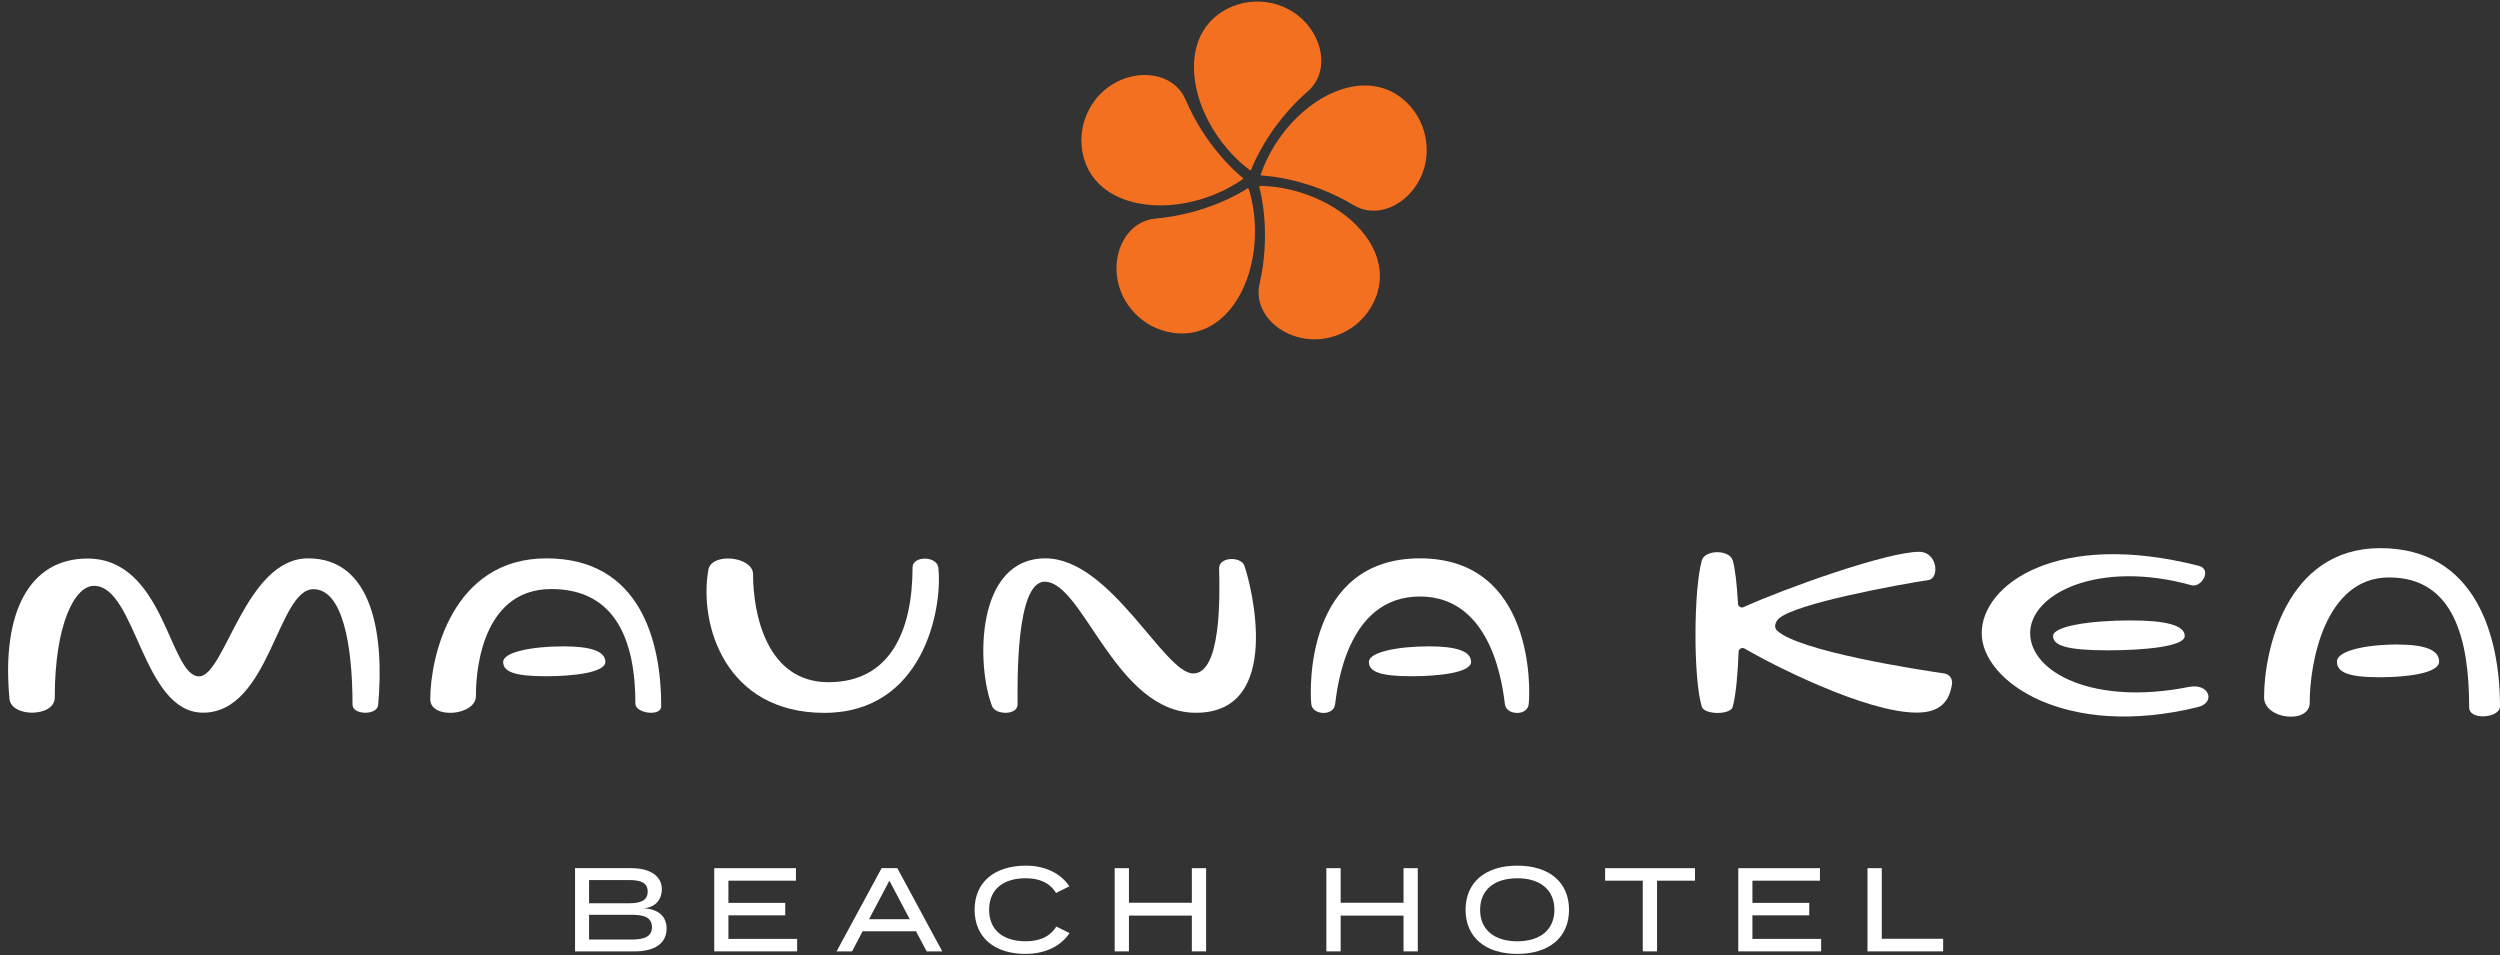
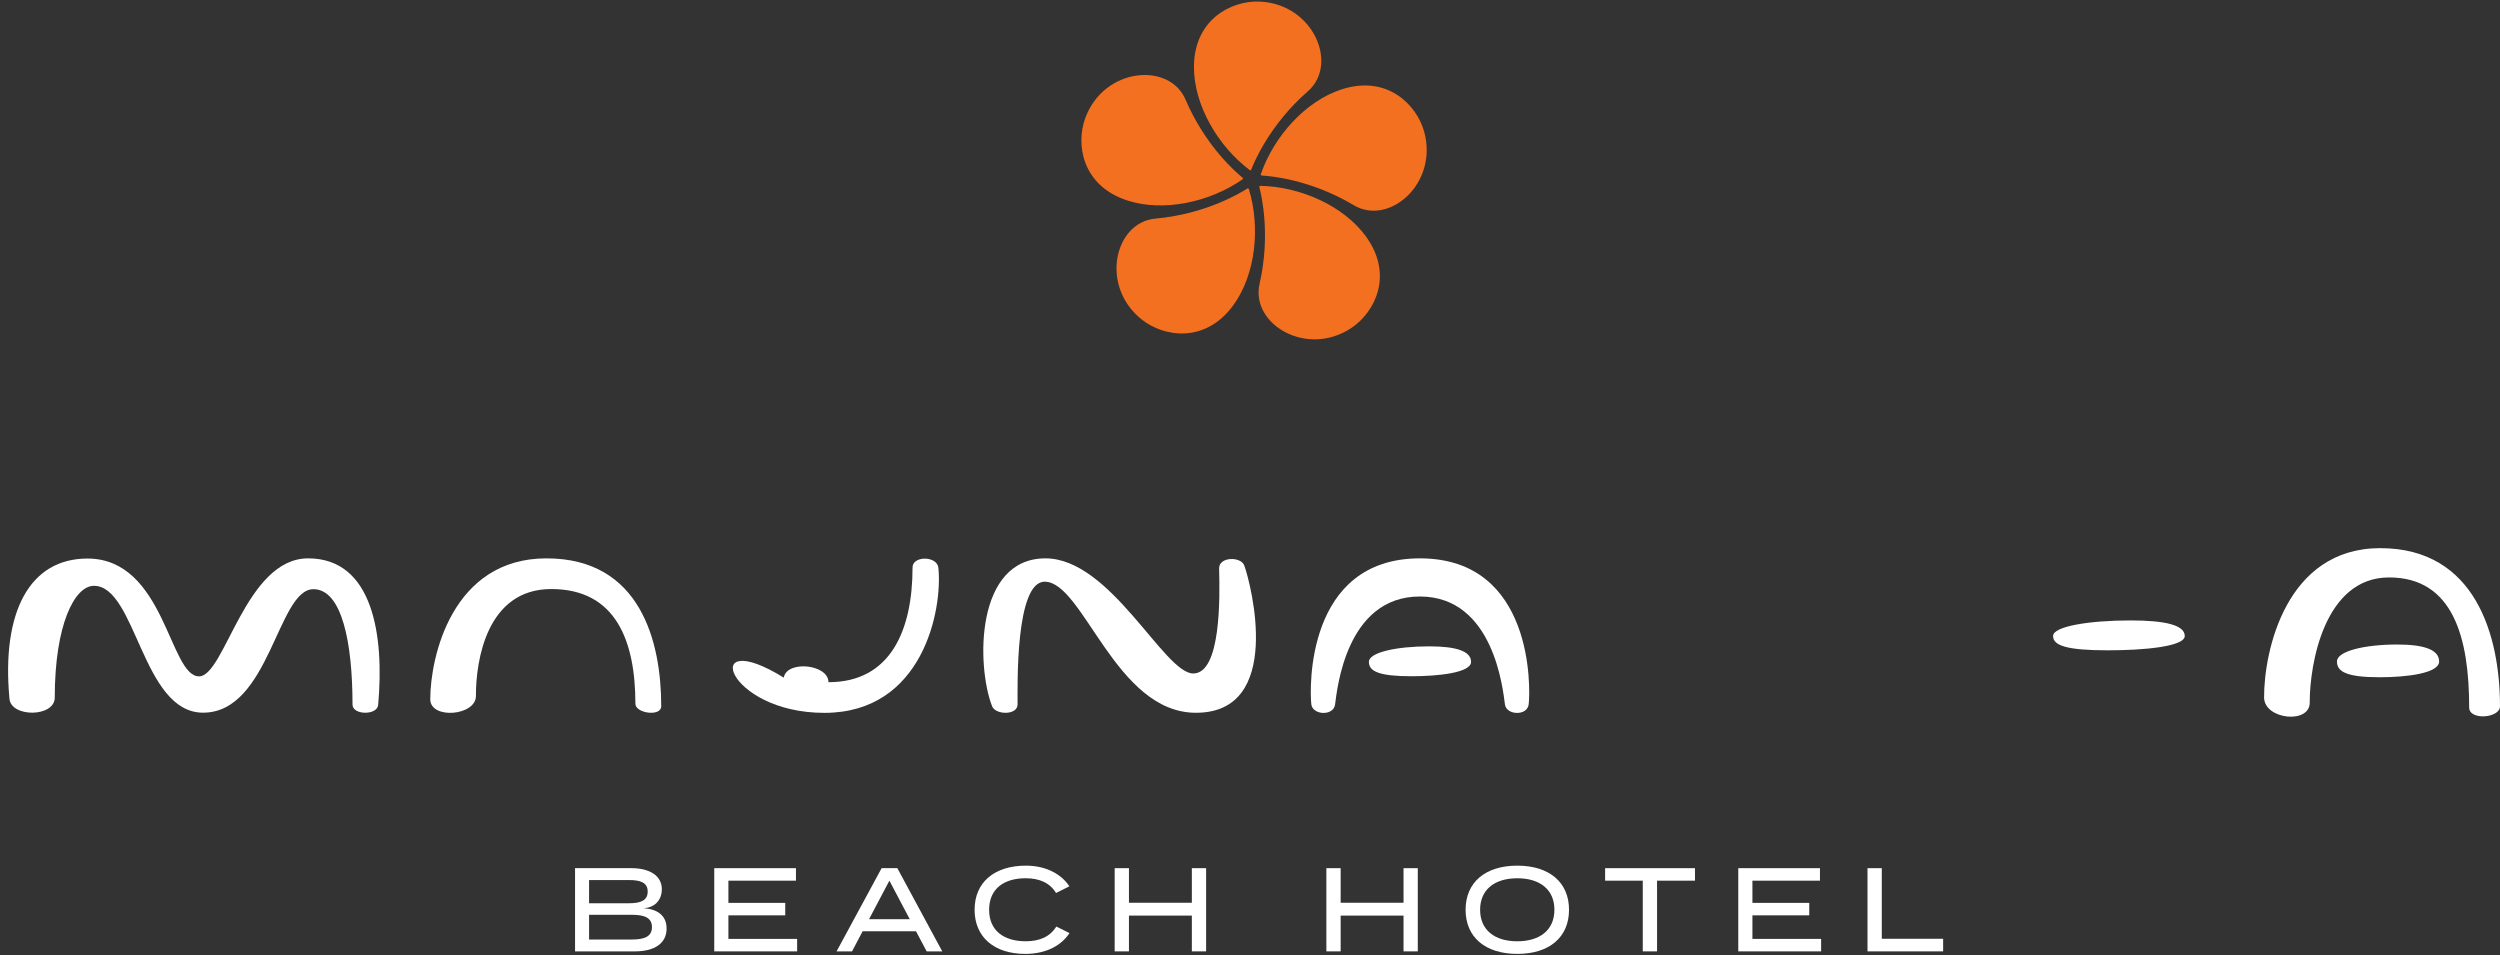
<svg xmlns="http://www.w3.org/2000/svg" version="1.1" id="Layer_1" x="0px" y="0px" width="157px" height="60px" viewBox="0 0 157 60" enable-background="new 0 0 157 60" xml:space="preserve">
  <rect x="0" y="0" width="157" height="60" fill="#333333" stroke="none" />
  <g>
    <path fill="#FFFFFF" d="M0.593,43.867c-0.504-5.445,1.271-8.79,4.901-8.79c4.865,0,5.135,7.398,7.006,7.398   c1.619,0,2.903-7.41,6.851-7.41c4.07,0,4.791,4.843,4.397,9.207c-0.06,0.664-1.61,0.644-1.61-0.022   c0-3.858-0.654-7.249-2.456-7.249c-2.252,0-2.748,7.755-6.929,7.755c-3.836,0-4.196-7.966-6.854-7.966   c-1.216,0-2.46,2.438-2.46,7.02v0.01C3.421,45.056,0.674,45.065,0.593,43.867L0.593,43.867z" />
    <path fill="#FFFFFF" d="M65.654,35.065c4.105,0,7.45,7.229,9.281,7.229c1.753,0,1.674-4.807,1.626-6.59   c-0.021-0.751,1.37-0.771,1.58-0.19c0.435,1.194,2.49,9.248-3.037,9.248c-5.058,0-7.069-8.231-9.497-8.231   c-1.847,0-1.703,6.53-1.703,7.707c0,0.694-1.384,0.669-1.6,0.114C61.314,41.81,61.24,35.065,65.654,35.065L65.654,35.065z" />
-     <path fill="#FFFFFF" d="M138.031,44.403c-8.306,2.049-13.58-1.614-13.58-4.637c0-3.063,4.754-6.492,13.623-4.235   c0.879,0.223,0.176,1.396-0.449,1.222c-5.797-1.617-10.131,0.504-10.131,3.008c0,2.476,4.008,4.57,9.963,3.379   C138.744,42.881,139.17,44.122,138.031,44.403L138.031,44.403z" />
-     <path fill="#FFFFFF" d="M51.768,44.767c6.2,0,7.432-6.49,7.162-9.107c-0.079-0.762-1.622-0.77-1.622-0.026   c0,3.938-1.374,7.208-5.28,7.208c-3.908,0-4.735-4.343-4.735-6.773c0-1.129-2.612-1.398-2.807-0.287   C43.875,39.254,45.567,44.767,51.768,44.767L51.768,44.767z" />
+     <path fill="#FFFFFF" d="M51.768,44.767c6.2,0,7.432-6.49,7.162-9.107c-0.079-0.762-1.622-0.77-1.622-0.026   c0,3.938-1.374,7.208-5.28,7.208c0-1.129-2.612-1.398-2.807-0.287   C43.875,39.254,45.567,44.767,51.768,44.767L51.768,44.767z" />
    <path fill="#FFFFFF" d="M132.386,40.84c-2.628,0-3.453-0.305-3.453-0.901c0-0.598,2.237-0.976,4.876-0.976   c2.172,0,3.393,0.295,3.393,0.976C137.201,40.618,134.555,40.84,132.386,40.84L132.386,40.84z" />
-     <path fill="#FFFFFF" d="M34.28,42.468c-2.04,0-2.68-0.305-2.68-0.902c0-0.596,1.736-0.975,3.784-0.975   c1.686,0,2.633,0.295,2.633,0.975C38.017,42.247,35.963,42.468,34.28,42.468L34.28,42.468z" />
    <path fill="#FFFFFF" d="M34.318,35.065c5.93,0,7.207,5.272,7.207,9.287c0,0.672-1.622,0.446-1.622-0.154   c0-3.939-1.223-7.206-5.281-7.206s-4.734,4.491-4.734,6.685c0.045,1.28-2.867,1.525-2.867,0.239   C27.021,41.267,28.388,35.065,34.318,35.065L34.318,35.065z" />
    <path fill="#FFFFFF" d="M149.441,42.531c-2.039,0-2.68-0.334-2.68-0.988c0-0.653,1.734-1.067,3.783-1.067   c1.686,0,2.633,0.322,2.633,1.067S151.123,42.531,149.441,42.531L149.441,42.531z" />
    <path fill="#FFFFFF" d="M149.479,34.424c6.006,0,7.521,5.539,7.521,9.935c0,0.736-1.936,0.908-1.936,0.068   c0-4.314-0.975-8.164-5.031-8.164c-4.058,0-4.982,5.431-4.982,7.832c0.045,1.402-2.867,1.105-2.867-0.304   C142.183,40.89,143.549,34.424,149.479,34.424L149.479,34.424z" />
    <path fill="#FFFFFF" d="M88.647,42.468c-2.04,0-2.68-0.305-2.68-0.902c0-0.596,1.735-0.975,3.782-0.975   c1.687,0,2.634,0.295,2.634,0.975C92.384,42.247,90.33,42.468,88.647,42.468L88.647,42.468z" />
    <path fill="#FFFFFF" d="M82.351,44.231c-0.11-0.959-0.354-9.166,6.82-9.166c7.174,0,6.942,8.207,6.831,9.166   c-0.088,0.748-1.396,0.689-1.49,0.015l-0.002-0.015c-0.127-0.916-0.7-6.771-5.342-6.771c-4.641,0-5.198,5.853-5.324,6.771   l-0.002,0.014C83.738,44.991,82.43,44.909,82.351,44.231L82.351,44.231z" />
-     <path fill="#FFFFFF" d="M122.093,42.292c-1.628-0.238-9.121-1.388-10.497-2.695c-0.211-0.201-0.111-0.539,0.102-0.74   c1.014-0.957,7.576-2.152,9.4-2.428c0.723-0.107,0.583-1.775-0.573-1.775c-2.038,0-8.54,2.34-11.028,3.474   c-0.158,0.073-0.34-0.041-0.351-0.214c-0.065-1.225-0.187-2.247-0.331-2.721c-0.21-0.689-1.744-0.686-1.939,0   c-0.521,1.82-0.545,7.453,0,9.195c0.156,0.502,1.802,0.523,1.939,0c0.213-0.804,0.325-2.189,0.367-3.453   c0.006-0.189,0.217-0.302,0.382-0.205c1.523,0.906,7.562,4.022,10.808,4.022c1.531,0,2.063-0.764,2.216-1.807   C122.621,42.708,122.498,42.353,122.093,42.292L122.093,42.292z" />
    <path fill="#F37021" d="M85.015,12.886c2.22,1.329,5.341-1.369,4.415-4.641c-0.477-1.686-2.33-3.559-5.184-2.63   c-2.25,0.729-4.236,2.93-5.066,5.321c-0.016,0.041,0.012,0.084,0.055,0.088C79.725,11.048,82.293,11.257,85.015,12.886   L85.015,12.886z M79.101,17.823c-0.579,2.521,2.954,4.656,5.778,2.765c1.455-0.975,2.664-3.315,0.9-5.741   c-1.391-1.914-4.096-3.125-6.627-3.176c-0.043-0.001-0.076,0.038-0.066,0.08C79.214,12.226,79.809,14.733,79.101,17.823   L79.101,17.823z M72.562,13.728c-2.577,0.229-3.516,4.248-0.843,6.351c1.376,1.083,3.977,1.508,5.738-0.918   c1.391-1.914,1.707-4.86,0.973-7.284c-0.012-0.042-0.061-0.061-0.096-0.038C77.921,12.106,75.72,13.447,72.562,13.728   L72.562,13.728z M74.453,6.257c-1.015-2.379-5.127-2.031-6.299,1.16c-0.604,1.645-0.207,4.248,2.646,5.174   c2.25,0.731,5.148,0.12,7.229-1.326c0.035-0.025,0.039-0.076,0.006-0.104C77.652,10.853,75.695,9.175,74.453,6.257L74.453,6.257z    M78.576,10.653c-0.016,0.041-0.064,0.053-0.1,0.025C76.459,9.149,74.98,6.58,74.98,4.215c0-3,2.354-4.183,4.104-4.116   c3.397,0.129,5,3.934,3.051,5.633C79.744,7.815,78.752,10.194,78.576,10.653L78.576,10.653z" />
    <path fill="#FFFFFF" d="M40.943,58.224c0-0.59-0.47-0.775-1.254-0.775h-2.695v1.553h2.695C40.473,59,40.943,58.813,40.943,58.224   L40.943,58.224z M36.994,56.724h2.509c0.702,0,1.172-0.158,1.172-0.732c0-0.575-0.47-0.725-1.172-0.725h-2.509V56.724   L36.994,56.724z M41.862,58.313c0,0.94-0.769,1.434-2,1.434h-3.749v-5.227h3.532c1.15,0,1.919,0.471,1.919,1.33   c0,0.597-0.366,1.135-1.135,1.187C41.242,57.089,41.862,57.462,41.862,58.313L41.862,58.313z" />
    <polygon fill="#FFFFFF" points="50.06,58.963 50.06,59.746 44.855,59.746 44.855,54.521 49.986,54.521 49.986,55.306    45.744,55.306 45.744,56.701 49.313,56.701 49.313,57.483 45.744,57.483 45.744,58.963  " />
    <path fill="#FFFFFF" d="M57.131,57.724l-1.277-2.418l-1.277,2.418H57.131L57.131,57.724z M57.525,58.485h-3.353l-0.664,1.262   h-0.972l2.83-5.227h0.986l2.822,5.227h-0.979L57.525,58.485L57.525,58.485z" />
    <path fill="#FFFFFF" d="M66.336,58.187l0.828,0.41c-0.492,0.762-1.448,1.308-2.771,1.308c-1.956,0-3.188-1.054-3.188-2.771   s1.231-2.771,3.226-2.771c1.284,0,2.24,0.553,2.726,1.299L66.32,56.08c-0.389-0.642-1.053-0.926-1.904-0.926   c-1.381,0-2.299,0.672-2.299,1.979c0,1.305,0.918,1.979,2.299,1.979C65.268,59.112,65.939,58.836,66.336,58.187L66.336,58.187z" />
    <polygon fill="#FFFFFF" points="75.744,54.521 75.744,59.746 74.848,59.746 74.848,57.499 70.898,57.499 70.898,59.746    70.002,59.746 70.002,54.521 70.898,54.521 70.898,56.693 74.848,56.693 74.848,54.521  " />
    <polygon fill="#FFFFFF" points="89.037,54.521 89.037,59.746 88.142,59.746 88.142,57.499 84.193,57.499 84.193,59.746    83.296,59.746 83.296,54.521 84.193,54.521 84.193,56.693 88.142,56.693 88.142,54.521  " />
    <path fill="#FFFFFF" d="M97.617,57.134c0-1.27-0.912-1.979-2.33-1.979c-1.42,0-2.336,0.709-2.336,1.979s0.91,1.979,2.336,1.979   C96.705,59.112,97.617,58.403,97.617,57.134L97.617,57.134z M92.039,57.134c0-1.725,1.238-2.771,3.248-2.771   c2.009,0,3.248,1.045,3.248,2.771c0,1.725-1.239,2.771-3.248,2.771C93.279,59.904,92.039,58.858,92.039,57.134L92.039,57.134z" />
    <polygon fill="#FFFFFF" points="106.445,55.306 104.063,55.306 104.063,59.746 103.166,59.746 103.166,55.306 100.801,55.306    100.801,54.521 106.445,54.521  " />
    <polygon fill="#FFFFFF" points="114.367,58.963 114.367,59.746 109.164,59.746 109.164,54.521 114.293,54.521 114.293,55.306    110.052,55.306 110.052,56.701 113.621,56.701 113.621,57.483 110.052,57.483 110.052,58.963  " />
    <polygon fill="#FFFFFF" points="122.029,58.955 122.029,59.746 117.279,59.746 117.279,54.521 118.176,54.521 118.176,58.955  " />
  </g>
</svg>